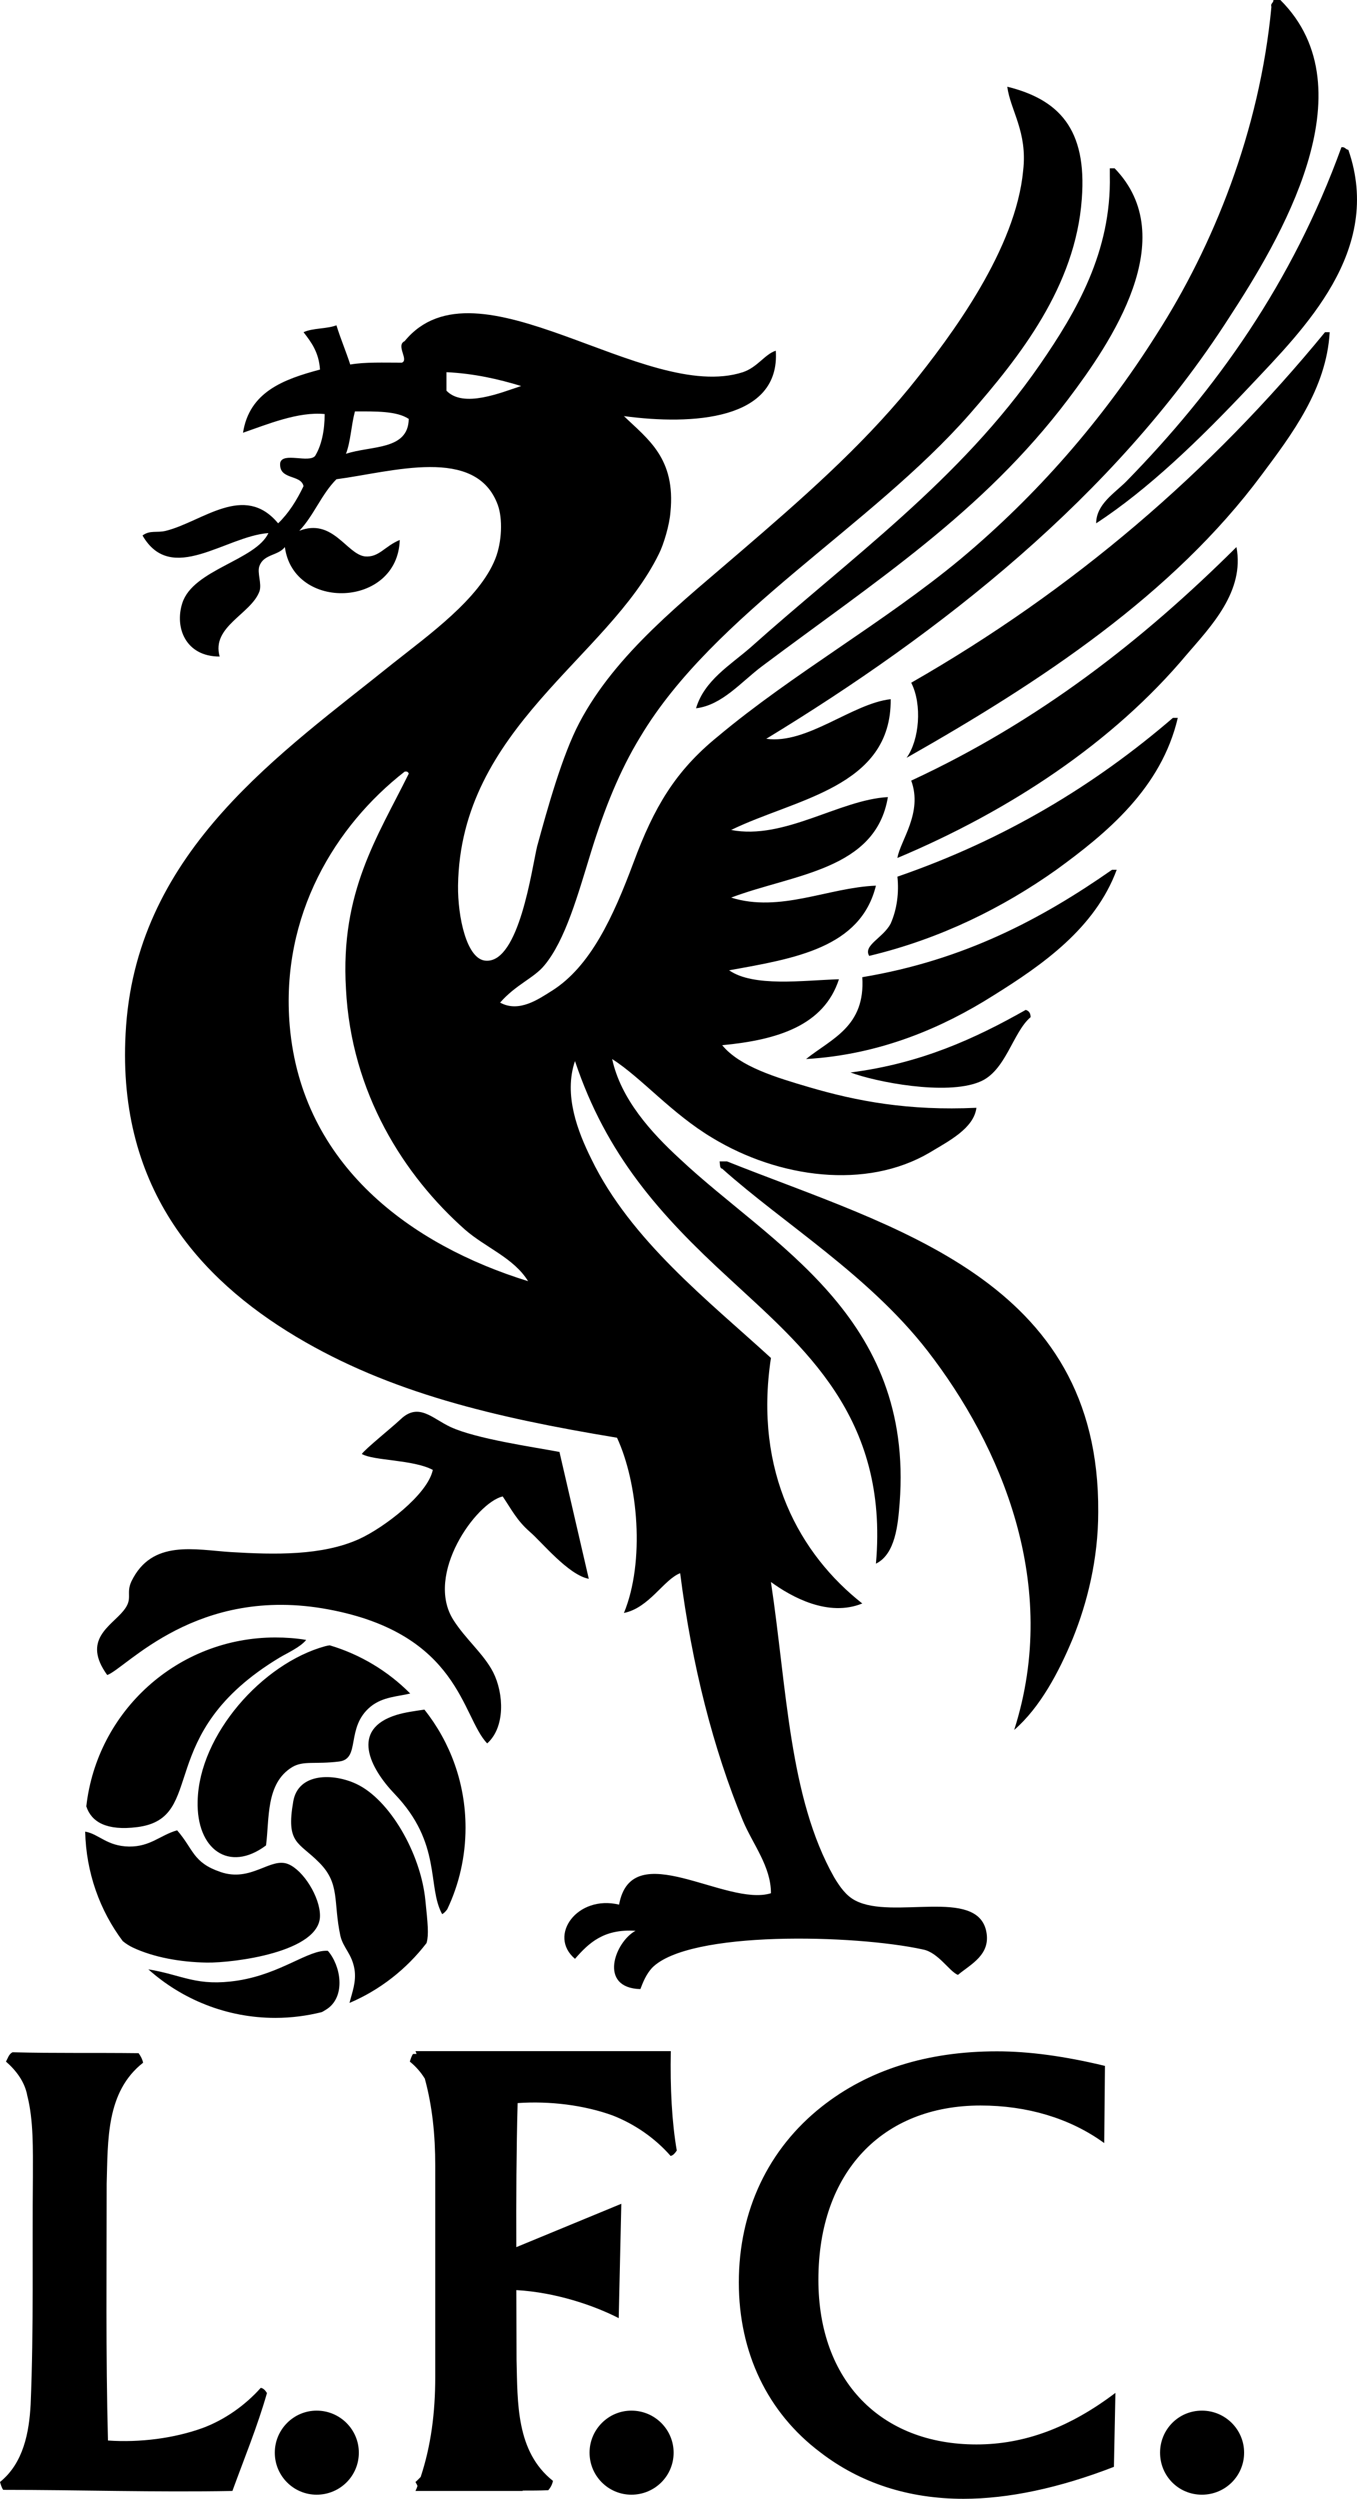
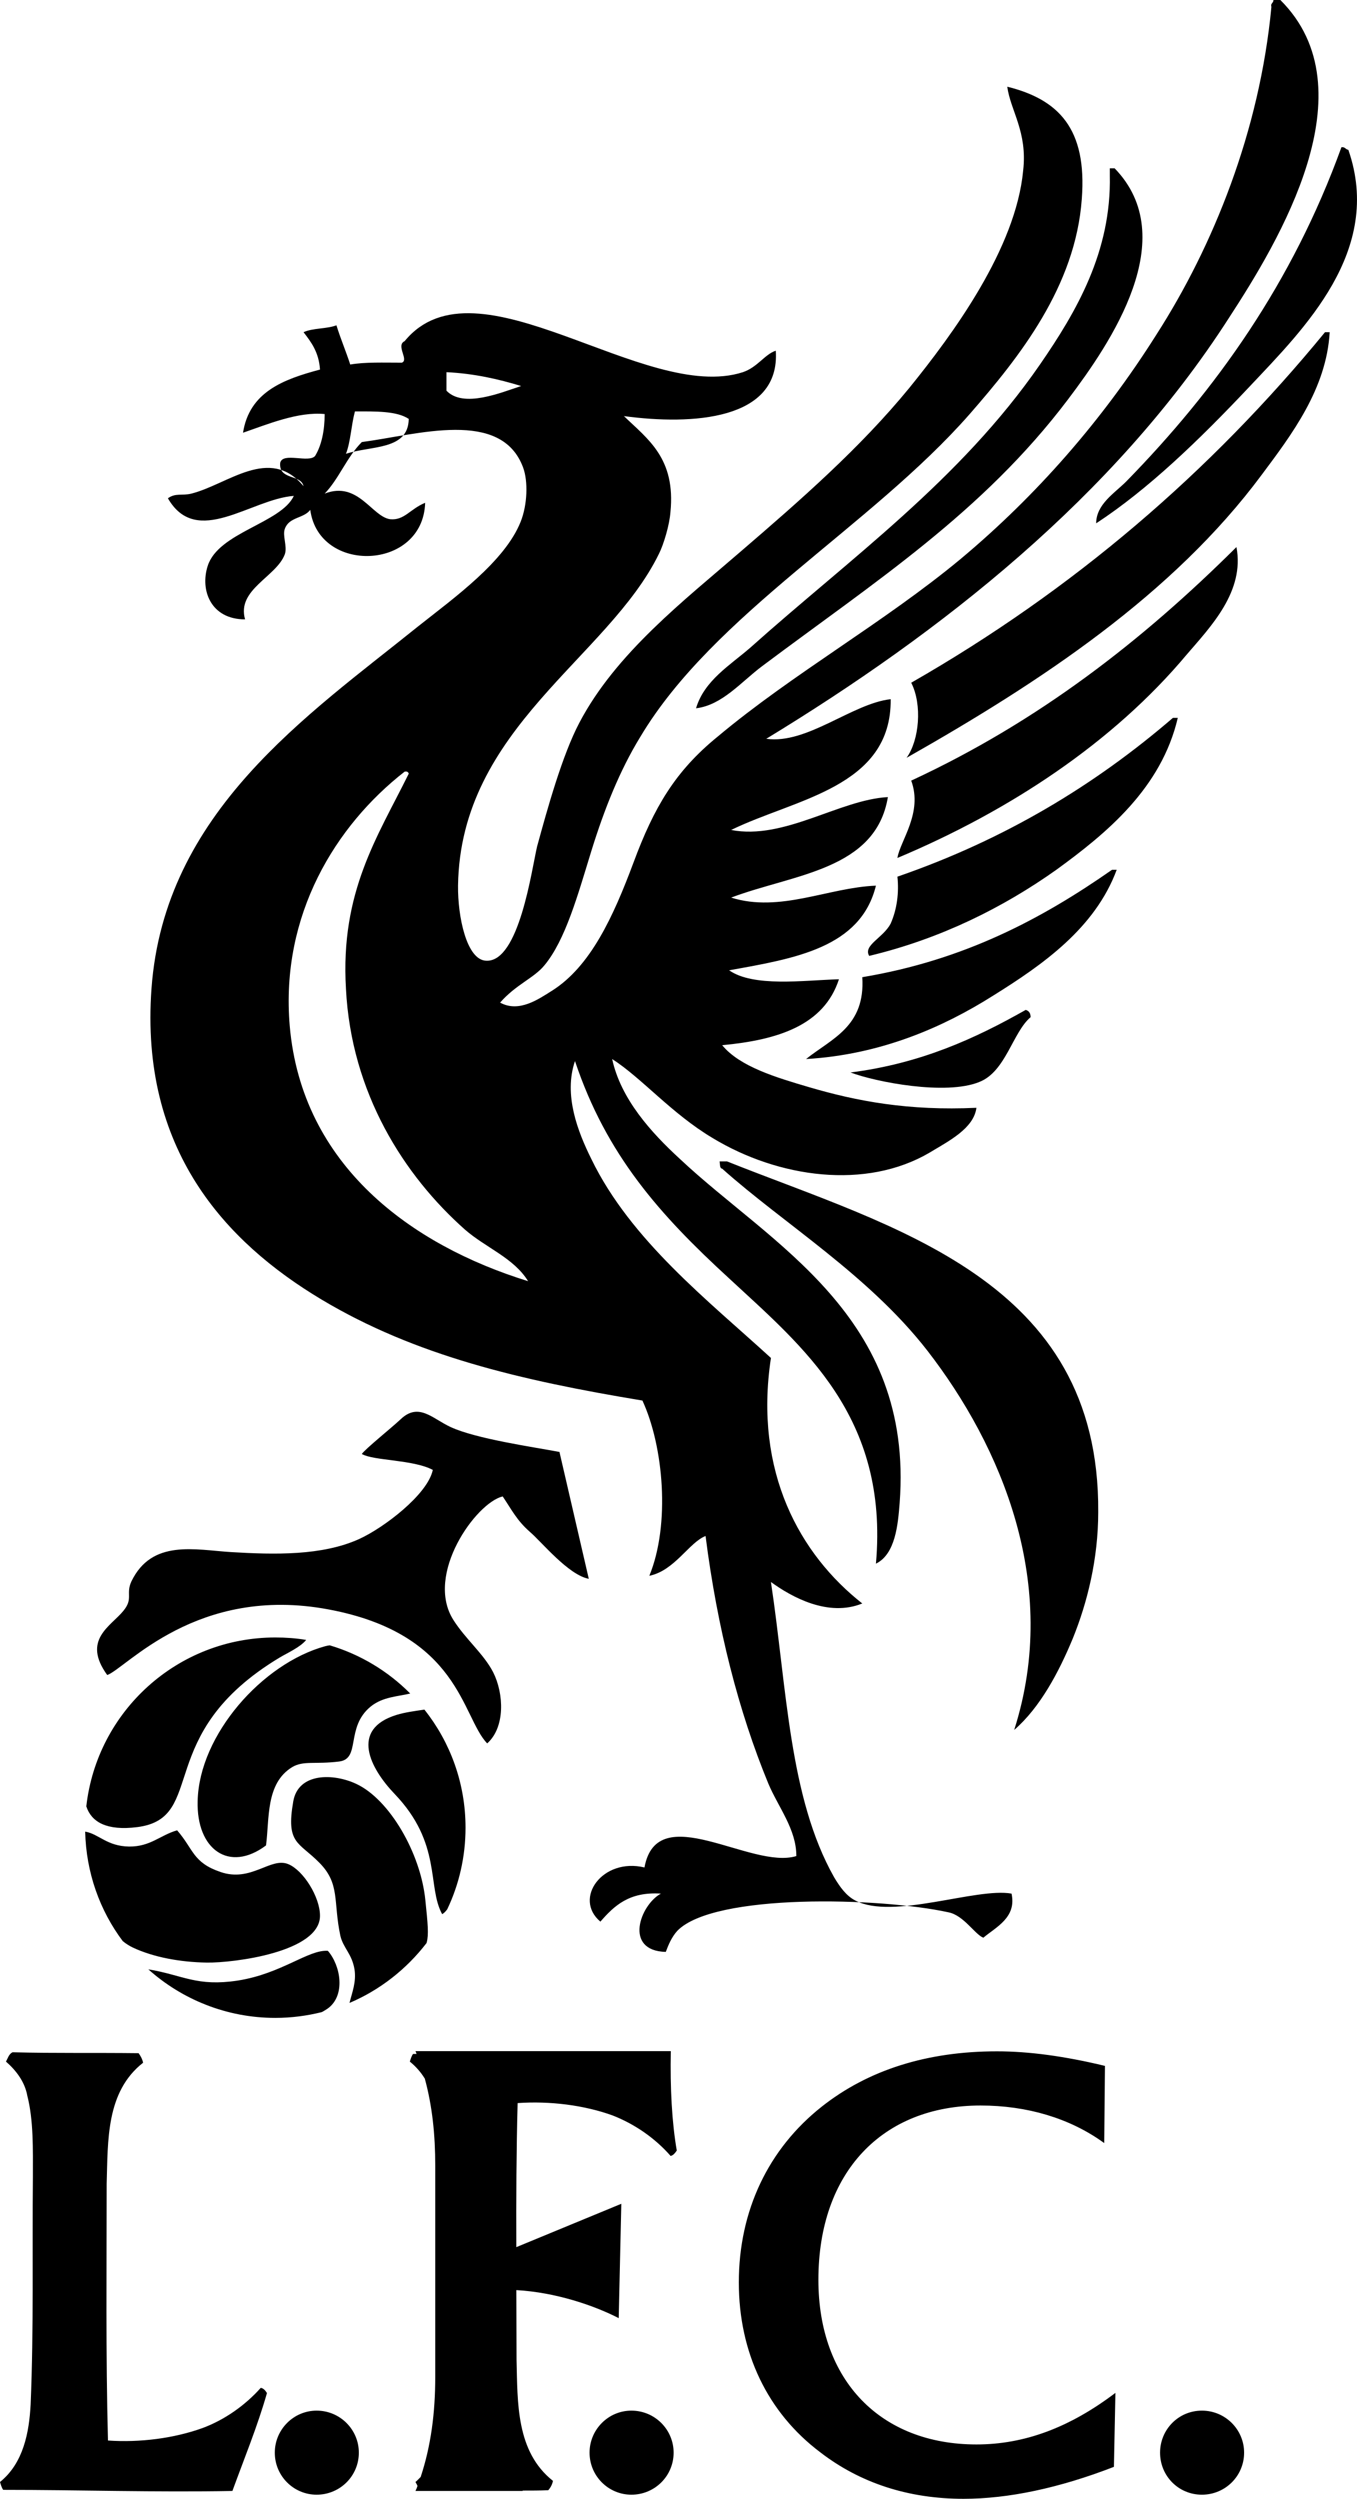
<svg xmlns="http://www.w3.org/2000/svg" xml:space="preserve" viewBox="0 0 129.949 239.244" height="239.244px" width="129.949px" y="0px" x="0px" id="ARTWORK" version="1.1">
-   <path d="M81.913,181.965c-0.877-0.447-1.485-1.307-2.04-2.237  c-4.312-7.638-4.508-18.03-6.046-28.263c1.986,1.449,5.492,3.38,8.747,2.057c-5.938-4.669-10.41-12.558-8.747-23.506  c-5.939-5.438-13.417-11.251-17.191-19.033c-1.306-2.631-2.683-6.154-1.574-9.393c3.005,8.998,8.14,14.741,14.758,20.806  c7.012,6.511,15.313,13.184,14.061,27.315c1.86-0.912,2.11-3.721,2.272-5.813c1.359-17.943-12.326-24.74-21.019-32.915  c-2.81-2.576-5.689-5.778-6.512-9.588c2.843,1.823,5.688,5.223,9.624,7.566c6.296,3.811,14.686,4.991,20.804,1.377  c1.771-1.073,4.204-2.29,4.455-4.275c-6.494,0.305-11.449-0.626-16.064-1.985c-3.094-0.913-6.601-1.95-8.283-4.008  c5.332-0.5,9.75-1.896,11.181-6.313c-3.452,0.106-8.175,0.769-10.519-0.858c6.296-1.128,12.593-2.147,14.061-8.104  c-4.562,0.179-9.177,2.611-13.864,1.144c5.958-2.255,13.847-2.611,15.009-9.624c-4.632,0.251-9.928,4.133-15.009,3.149  c6.1-2.989,15.367-4.062,15.277-12.522c-3.685,0.411-8.013,4.347-11.914,3.792c16.672-10.144,33.309-23.166,44.311-40.304  c4.776-7.334,13.56-21.823,4.92-30.429c-0.196,0-0.411,0-0.663,0c0,0.305-0.303,0.305-0.196,0.662  c-1.127,11.913-5.582,22.915-11.002,31.358c-5.223,8.283-11.574,15.492-18.765,21.503c-7.353,6.1-16.063,10.967-23.273,17.013  c-4.043,3.292-6.082,6.744-8.05,12.057c-1.932,5.17-4.114,9.946-7.818,12.271c-1.234,0.769-3.129,2.129-4.954,1.128  c1.52-1.736,3.237-2.344,4.239-3.562c2.022-2.432,3.203-6.742,4.508-10.982c1.234-3.973,2.702-7.675,4.688-10.912  c7.03-11.771,22.075-20.108,31.537-30.895c4.759-5.456,10.126-12.2,10.733-20.59c0.52-6.744-2.236-9.534-7.137-10.751  c0.303,2.289,1.95,4.312,1.521,8.032c-0.697,7.441-6.69,15.616-10.913,20.822C82.36,42.897,76.671,47.87,70.947,52.79  c-5.367,4.651-11.968,9.73-15.474,16.422c-1.628,3.094-3.042,8.176-4.042,11.842c-0.521,2.22-1.718,11.074-4.867,10.93  c-1.878-0.053-2.737-4.221-2.702-7.189C44.078,69.695,58.21,63.022,63.094,53.04c0.464-0.912,1.02-2.791,1.109-4.007  c0.519-5.17-2.183-6.994-4.455-9.194c6.511,0.877,14.991,0.411,14.542-6.262c-1.072,0.357-1.734,1.574-3.147,2.057  c-9.427,3.042-25.491-11.395-32.396-2.969c-0.875,0.412,0.447,1.806-0.269,2.058c-1.718,0-3.524-0.071-4.938,0.179  c-0.411-1.27-0.912-2.434-1.323-3.757c-0.912,0.357-2.29,0.251-3.149,0.662c0.752,0.966,1.468,1.932,1.575,3.578  c-3.507,0.93-6.762,2.146-7.371,6.046c2.29-0.787,5.277-2.04,7.818-1.789c0,1.61-0.305,3.006-0.912,4.008  c-0.609,0.716-3.096-0.395-3.346,0.661c-0.161,1.682,1.985,1.073,2.235,2.236c-0.661,1.378-1.43,2.594-2.432,3.56  c-3.255-3.918-7.245-0.16-10.751,0.716c-0.858,0.215-1.521-0.09-2.236,0.447c2.755,4.777,7.943,0.071,12.058-0.232  c-1.216,2.611-7.228,3.487-8.248,6.708c-0.751,2.325,0.304,5.116,3.579,5.116c-0.823-2.88,3.004-4.06,3.81-6.243  c0.25-0.751-0.251-1.789,0-2.434c0.41-1.145,1.788-0.966,2.433-1.807c0.823,6.172,10.805,5.814,11.001-0.679  c-1.467,0.607-1.986,1.699-3.345,1.574c-1.754-0.233-3.077-3.703-6.278-2.451c1.377-1.432,2.127-3.507,3.559-4.937  c5.313-0.698,13.381-3.238,15.456,2.468c0.467,1.288,0.411,3.524-0.25,5.17c-1.521,3.81-6.351,7.263-9.803,9.999  c-10.591,8.534-24.33,17.765-25.546,34.706c-1.109,15.348,7.012,24.221,16.333,29.783c8.908,5.313,18.873,7.692,30.68,9.642  c2.021,4.365,2.684,11.861,0.662,16.78c2.432-0.501,3.81-3.202,5.385-3.81c1.126,8.837,3.166,16.798,6.01,23.701  c0.966,2.289,2.684,4.366,2.684,6.94c-4.312,1.342-13.327-5.563-14.544,1.093c-4.007-0.967-6.851,2.969-4.222,5.188  c1.324-1.521,2.754-2.882,5.797-2.685c-1.986,1.073-3.597,5.474,0.465,5.582c0.25-0.662,0.554-1.413,1.108-2.022  c3.507-3.613,19.428-3.201,25.958-1.77c1.466,0.284,2.54,2.128,3.344,2.432c1.217-1.02,3.203-1.933,2.701-4.222  C93.505,180.694,85.49,183.842,81.913,181.965L81.913,181.965z M25.474,176.688c0.339-2.524-0.053-5.94,2.504-7.497  c1.074-0.644,2.201-0.25,4.49-0.537c2.111-0.25,0.59-3.255,3.023-5.258c1.163-0.948,2.63-0.966,3.792-1.252  c-2.11-2.13-4.758-3.739-7.709-4.616c-0.16,0.018-0.304,0.054-0.447,0.089c-2.986,0.823-6.011,2.935-8.3,5.653  c-2.271,2.702-3.829,5.976-3.901,9.176C18.801,177.063,21.931,179.334,25.474,176.688L25.474,176.688z M30.822,192.644  c0.179-0.089,0.358-0.215,0.536-0.322c1.771-1.251,1.271-4.132,0.037-5.546c-1.878-0.123-4.42,2.184-8.604,2.846  c-3.954,0.609-5.26-0.519-8.587-1.073c3.22,2.879,7.495,4.651,12.164,4.651C27.907,193.199,29.391,193.001,30.822,192.644  L30.822,192.644z M40.643,163.682c-0.983,0.144-1.878,0.269-2.647,0.501c-4.508,1.378-2.558,5.116-0.214,7.566  c4.561,4.759,3.095,8.855,4.561,11.521c0.162-0.089,0.323-0.25,0.484-0.465c1.128-2.361,1.753-5.027,1.753-7.818  C44.579,170.712,43.112,166.796,40.643,163.682L40.643,163.682z M40.84,186.042l0.018-0.052c0.214-0.77,0.107-1.808-0.125-4.062  c-0.449-4.509-3.436-9.643-6.602-11.126c-2.2-1.038-5.563-1.093-6.047,1.662c-0.715,4.097,0.52,3.864,2.505,5.886  c2.003,2.022,1.306,3.722,2.003,6.977c0.269,1.182,1.108,1.718,1.359,3.238c0.179,1.217-0.233,2.2-0.483,3.202  C36.386,190.532,38.926,188.529,40.84,186.042L40.84,186.042z M8.265,172.948c0.483,1.485,1.932,2.362,4.884,1.986  c6.779-0.877,1.413-8.873,13.614-16.225c0.75-0.448,2.003-1.002,2.557-1.699c-0.966-0.162-1.95-0.233-2.952-0.233  C16.994,156.777,9.285,163.843,8.265,172.948L8.265,172.948z M21.109,179.228c-2.666-0.912-2.558-2.165-4.15-3.99  c-1.646,0.484-2.56,1.575-4.598,1.558c-2.128-0.036-2.879-1.198-4.204-1.432c0.089,3.918,1.396,7.549,3.596,10.482  c0.304,0.251,0.644,0.466,0.984,0.626c1.95,0.913,4.508,1.396,7.083,1.432c2.559,0.036,10.84-1.002,10.823-4.489  c0-1.79-1.592-4.347-3.042-4.938C25.902,177.778,24.061,180.247,21.109,179.228L21.109,179.228z M78.371,218.279  c0-10.341,6.154-16.691,15.528-16.691c4.418,0,8.55,1.198,11.843,3.597l0.07-7.39c-3.845-0.93-7.298-1.395-10.339-1.395  c-6.709,0-12.343,1.79-16.779,5.295c-5.117,4.044-7.943,9.964-7.943,16.834c0,6.709,2.737,12.45,7.799,16.261  c3.828,2.951,8.461,4.454,13.721,4.454c4.257,0,9.141-1.02,14.4-3.06l0.144-7.083c-4.366,3.309-8.695,4.938-13.31,4.938  C84.364,234.039,78.371,227.956,78.371,218.279L78.371,218.279z M10.268,160.373c1.842-0.662,8.569-8.658,21.215-6.278  c12.558,2.36,12.72,10.268,15.17,12.825c1.735-1.539,1.611-4.758,0.573-6.815c-0.913-1.771-2.648-3.167-3.811-5.009  c-2.755-4.348,2.165-11.217,4.724-11.824c0.857,1.27,1.358,2.307,2.61,3.399c1.109,0.947,3.685,4.131,5.635,4.489l-2.809-12.147  c-2.576-0.482-7.961-1.251-10.412-2.378c-1.753-0.806-3.059-2.397-4.795-0.752c-0.768,0.733-3.416,2.862-3.72,3.328  c1.163,0.661,4.883,0.518,6.798,1.52c-0.483,2.362-4.723,5.564-7.049,6.619c-3.542,1.61-8.121,1.503-12.253,1.253  c-3.47-0.215-7.585-1.253-9.553,2.791c-0.573,1.216,0.198,1.645-0.769,2.826C10.626,155.704,7.818,156.992,10.268,160.373  L10.268,160.373z M64.221,206.418c-1.502-1.718-3.453-3.058-5.563-3.882c-2.719-0.983-6.011-1.396-9.088-1.181  c-0.125,4.598-0.143,9.194-0.125,13.793l10.054-4.151l-0.25,10.949c-2.325-1.199-6.01-2.47-9.803-2.685  c0,2.237,0.019,4.474,0.019,6.674c0.106,4.133-0.054,8.783,3.488,11.592c-0.071,0.339-0.215,0.625-0.447,0.894  c-0.84,0.036-1.663,0.036-2.468,0.036l0.018,0.035H39.784c0.073-0.143,0.144-0.304,0.198-0.482  c-0.072-0.144-0.125-0.269-0.198-0.376c0.18-0.143,0.34-0.321,0.501-0.483c0.984-2.969,1.396-6.136,1.396-9.604v-20.18  c0-2.987-0.287-5.742-1.001-8.354c-0.376-0.607-0.841-1.145-1.432-1.628c0.073-0.232,0.144-0.5,0.305-0.733h0.339  c-0.035-0.106-0.053-0.16-0.108-0.268h24.455c-0.072,3.523,0.107,6.868,0.572,9.516C64.615,206.186,64.453,206.364,64.221,206.418  L64.221,206.418z M24.973,228.618c-1.502,1.682-3.453,3.059-5.564,3.846c-2.719,0.984-6.011,1.414-9.069,1.199  c-0.216-8.193-0.125-16.423-0.125-24.579c0.125-4.15-0.072-8.802,3.488-11.592c-0.07-0.341-0.214-0.608-0.429-0.913  c-4.366-0.054-7.907,0.019-12.075-0.089c-0.358,0.178-0.465,0.607-0.626,0.894c0.984,0.858,1.806,1.95,2.039,3.257  c0.608,2.36,0.538,5.17,0.538,7.745c-0.073,7.228,0.088,14.507-0.215,21.806c-0.143,2.72-0.698,5.636-2.934,7.442  c0.072,0.232,0.142,0.519,0.304,0.752c7.282,0,14.632,0.25,21.951,0.106c1.127-3.095,2.414-6.224,3.309-9.373  C25.402,228.851,25.206,228.654,24.973,228.618L24.973,228.618z M30.321,230.801c2.236,0,4.042,1.806,4.042,4.025  c0,2.236-1.806,4.024-4.042,4.024c-2.199,0-4.006-1.788-4.006-4.024C26.315,232.606,28.122,230.801,30.321,230.801L30.321,230.801z   M60.464,230.801c2.236,0,4.043,1.806,4.043,4.025c0,2.236-1.808,4.024-4.043,4.024c-2.2,0-4.007-1.788-4.007-4.024  C56.457,232.606,58.264,230.801,60.464,230.801L60.464,230.801z M115.096,230.801c2.236,0,4.042,1.806,4.042,4.025  c0,2.236-1.806,4.024-4.042,4.024c-2.235,0-4.006-1.788-4.006-4.024C111.09,232.606,112.861,230.801,115.096,230.801  L115.096,230.801z M87.261,65.366c1.073,2.11,0.77,5.51-0.447,7.191c12.844-7.282,25.509-15.635,34.025-27.119  c2.844-3.812,6.189-8.212,6.494-13.632c-0.144,0-0.305,0-0.448,0C115.884,45.223,102.789,56.475,87.261,65.366L87.261,65.366z   M104.971,50.106c4.973-3.256,9.838-7.942,14.741-13.147c5.134-5.457,12.771-12.951,9.409-22.612  c-0.305-0.053-0.305-0.304-0.663-0.25c-4.723,13.041-12.038,23.236-20.608,32.003C106.742,47.208,104.971,48.282,104.971,50.106  L104.971,50.106z M69.623,111.197c-0.249,0-0.465,0-0.715,0c0.054,0.304,0,0.661,0.25,0.697  c5.905,5.276,14.044,10.196,19.678,17.459c7.012,9.07,12.737,22.343,8.284,36.279c2.485-2.148,4.292-5.565,5.616-8.767  c1.378-3.398,2.432-7.584,2.432-12.093C105.329,122.449,85.437,117.512,69.623,111.197L69.623,111.197z M98.693,97.387  c0-0.43-0.197-0.607-0.465-0.698c-4.866,2.756-10.054,5.134-16.779,5.993c2.415,0.912,9.123,2.218,12.325,0.912  C96.314,102.61,96.975,98.835,98.693,97.387L98.693,97.387z M82.574,93.558c0.305,4.741-2.951,5.887-5.384,7.837  c7.138-0.412,13.131-3.042,17.907-6.064c4.74-2.952,9.767-6.459,11.842-12.057c-0.143,0-0.304,0-0.447,0  C99.783,87.96,92.342,91.931,82.574,93.558L82.574,93.558z M85.938,83.935c0.161,1.521-0.036,3.112-0.644,4.489  c-0.716,1.378-2.665,2.075-2.058,3.096c6.815-1.628,12.809-4.615,17.925-8.246c4.829-3.508,10.053-7.818,11.627-14.544  c-0.16,0-0.304,0-0.465,0C104.864,75.151,96.259,80.375,85.938,83.935L85.938,83.935z M87.261,74.739  c1.128,3.095-1.055,5.743-1.324,7.406c10.733-4.508,20.662-11.056,27.71-19.48c2.308-2.684,5.563-6.047,4.758-10.287  C109.426,61.305,99.461,69.086,87.261,74.739L87.261,74.739z M71.859,62.002c-1.932,1.682-4.419,3.149-5.205,5.814  c2.503-0.305,4.293-2.505,6.315-4.025c10.84-8.121,21.108-14.704,29.301-25.545c4.115-5.438,10.93-15.456,4.473-22.128  c-0.143,0-0.304,0-0.465,0c0,0.215,0,0.465,0,0.662c0.162,7.298-3.184,13.04-6.689,18.121  C91.931,45.992,81.395,53.471,71.859,62.002L71.859,62.002z M33.13,43.452c0.448-1.163,0.502-2.736,0.859-4.062  c1.985,0,3.99-0.052,5.152,0.716C39.105,43.147,35.491,42.647,33.13,43.452L33.13,43.452z M27.746,98.229  c-0.912-10.645,4.418-19.214,11.001-24.348c0.251-0.053,0.358,0.055,0.394,0.196c-2.988,6.046-6.565,11.306-6.011,20.59  c0.502,9.982,5.563,17.889,11.396,23.059c1.986,1.736,4.668,2.701,6.046,4.938C39.392,119.211,28.908,111.59,27.746,98.229  L27.746,98.229z M42.754,37.406c0-0.608,0-1.217,0-1.772c2.647,0.126,4.973,0.662,7.155,1.325  C47.978,37.585,44.382,39.105,42.754,37.406L42.754,37.406z" clip-rule="evenodd" fill-rule="evenodd" />
+   <path d="M81.913,181.965c-0.877-0.447-1.485-1.307-2.04-2.237  c-4.312-7.638-4.508-18.03-6.046-28.263c1.986,1.449,5.492,3.38,8.747,2.057c-5.938-4.669-10.41-12.558-8.747-23.506  c-5.939-5.438-13.417-11.251-17.191-19.033c-1.306-2.631-2.683-6.154-1.574-9.393c3.005,8.998,8.14,14.741,14.758,20.806  c7.012,6.511,15.313,13.184,14.061,27.315c1.86-0.912,2.11-3.721,2.272-5.813c1.359-17.943-12.326-24.74-21.019-32.915  c-2.81-2.576-5.689-5.778-6.512-9.588c2.843,1.823,5.688,5.223,9.624,7.566c6.296,3.811,14.686,4.991,20.804,1.377  c1.771-1.073,4.204-2.29,4.455-4.275c-6.494,0.305-11.449-0.626-16.064-1.985c-3.094-0.913-6.601-1.95-8.283-4.008  c5.332-0.5,9.75-1.896,11.181-6.313c-3.452,0.106-8.175,0.769-10.519-0.858c6.296-1.128,12.593-2.147,14.061-8.104  c-4.562,0.179-9.177,2.611-13.864,1.144c5.958-2.255,13.847-2.611,15.009-9.624c-4.632,0.251-9.928,4.133-15.009,3.149  c6.1-2.989,15.367-4.062,15.277-12.522c-3.685,0.411-8.013,4.347-11.914,3.792c16.672-10.144,33.309-23.166,44.311-40.304  c4.776-7.334,13.56-21.823,4.92-30.429c-0.196,0-0.411,0-0.663,0c0,0.305-0.303,0.305-0.196,0.662  c-1.127,11.913-5.582,22.915-11.002,31.358c-5.223,8.283-11.574,15.492-18.765,21.503c-7.353,6.1-16.063,10.967-23.273,17.013  c-4.043,3.292-6.082,6.744-8.05,12.057c-1.932,5.17-4.114,9.946-7.818,12.271c-1.234,0.769-3.129,2.129-4.954,1.128  c1.52-1.736,3.237-2.344,4.239-3.562c2.022-2.432,3.203-6.742,4.508-10.982c1.234-3.973,2.702-7.675,4.688-10.912  c7.03-11.771,22.075-20.108,31.537-30.895c4.759-5.456,10.126-12.2,10.733-20.59c0.52-6.744-2.236-9.534-7.137-10.751  c0.303,2.289,1.95,4.312,1.521,8.032c-0.697,7.441-6.69,15.616-10.913,20.822C82.36,42.897,76.671,47.87,70.947,52.79  c-5.367,4.651-11.968,9.73-15.474,16.422c-1.628,3.094-3.042,8.176-4.042,11.842c-0.521,2.22-1.718,11.074-4.867,10.93  c-1.878-0.053-2.737-4.221-2.702-7.189C44.078,69.695,58.21,63.022,63.094,53.04c0.464-0.912,1.02-2.791,1.109-4.007  c0.519-5.17-2.183-6.994-4.455-9.194c6.511,0.877,14.991,0.411,14.542-6.262c-1.072,0.357-1.734,1.574-3.147,2.057  c-9.427,3.042-25.491-11.395-32.396-2.969c-0.875,0.412,0.447,1.806-0.269,2.058c-1.718,0-3.524-0.071-4.938,0.179  c-0.411-1.27-0.912-2.434-1.323-3.757c-0.912,0.357-2.29,0.251-3.149,0.662c0.752,0.966,1.468,1.932,1.575,3.578  c-3.507,0.93-6.762,2.146-7.371,6.046c2.29-0.787,5.277-2.04,7.818-1.789c0,1.61-0.305,3.006-0.912,4.008  c-0.609,0.716-3.096-0.395-3.346,0.661c-0.161,1.682,1.985,1.073,2.235,2.236c-3.255-3.918-7.245-0.16-10.751,0.716c-0.858,0.215-1.521-0.09-2.236,0.447c2.755,4.777,7.943,0.071,12.058-0.232  c-1.216,2.611-7.228,3.487-8.248,6.708c-0.751,2.325,0.304,5.116,3.579,5.116c-0.823-2.88,3.004-4.06,3.81-6.243  c0.25-0.751-0.251-1.789,0-2.434c0.41-1.145,1.788-0.966,2.433-1.807c0.823,6.172,10.805,5.814,11.001-0.679  c-1.467,0.607-1.986,1.699-3.345,1.574c-1.754-0.233-3.077-3.703-6.278-2.451c1.377-1.432,2.127-3.507,3.559-4.937  c5.313-0.698,13.381-3.238,15.456,2.468c0.467,1.288,0.411,3.524-0.25,5.17c-1.521,3.81-6.351,7.263-9.803,9.999  c-10.591,8.534-24.33,17.765-25.546,34.706c-1.109,15.348,7.012,24.221,16.333,29.783c8.908,5.313,18.873,7.692,30.68,9.642  c2.021,4.365,2.684,11.861,0.662,16.78c2.432-0.501,3.81-3.202,5.385-3.81c1.126,8.837,3.166,16.798,6.01,23.701  c0.966,2.289,2.684,4.366,2.684,6.94c-4.312,1.342-13.327-5.563-14.544,1.093c-4.007-0.967-6.851,2.969-4.222,5.188  c1.324-1.521,2.754-2.882,5.797-2.685c-1.986,1.073-3.597,5.474,0.465,5.582c0.25-0.662,0.554-1.413,1.108-2.022  c3.507-3.613,19.428-3.201,25.958-1.77c1.466,0.284,2.54,2.128,3.344,2.432c1.217-1.02,3.203-1.933,2.701-4.222  C93.505,180.694,85.49,183.842,81.913,181.965L81.913,181.965z M25.474,176.688c0.339-2.524-0.053-5.94,2.504-7.497  c1.074-0.644,2.201-0.25,4.49-0.537c2.111-0.25,0.59-3.255,3.023-5.258c1.163-0.948,2.63-0.966,3.792-1.252  c-2.11-2.13-4.758-3.739-7.709-4.616c-0.16,0.018-0.304,0.054-0.447,0.089c-2.986,0.823-6.011,2.935-8.3,5.653  c-2.271,2.702-3.829,5.976-3.901,9.176C18.801,177.063,21.931,179.334,25.474,176.688L25.474,176.688z M30.822,192.644  c0.179-0.089,0.358-0.215,0.536-0.322c1.771-1.251,1.271-4.132,0.037-5.546c-1.878-0.123-4.42,2.184-8.604,2.846  c-3.954,0.609-5.26-0.519-8.587-1.073c3.22,2.879,7.495,4.651,12.164,4.651C27.907,193.199,29.391,193.001,30.822,192.644  L30.822,192.644z M40.643,163.682c-0.983,0.144-1.878,0.269-2.647,0.501c-4.508,1.378-2.558,5.116-0.214,7.566  c4.561,4.759,3.095,8.855,4.561,11.521c0.162-0.089,0.323-0.25,0.484-0.465c1.128-2.361,1.753-5.027,1.753-7.818  C44.579,170.712,43.112,166.796,40.643,163.682L40.643,163.682z M40.84,186.042l0.018-0.052c0.214-0.77,0.107-1.808-0.125-4.062  c-0.449-4.509-3.436-9.643-6.602-11.126c-2.2-1.038-5.563-1.093-6.047,1.662c-0.715,4.097,0.52,3.864,2.505,5.886  c2.003,2.022,1.306,3.722,2.003,6.977c0.269,1.182,1.108,1.718,1.359,3.238c0.179,1.217-0.233,2.2-0.483,3.202  C36.386,190.532,38.926,188.529,40.84,186.042L40.84,186.042z M8.265,172.948c0.483,1.485,1.932,2.362,4.884,1.986  c6.779-0.877,1.413-8.873,13.614-16.225c0.75-0.448,2.003-1.002,2.557-1.699c-0.966-0.162-1.95-0.233-2.952-0.233  C16.994,156.777,9.285,163.843,8.265,172.948L8.265,172.948z M21.109,179.228c-2.666-0.912-2.558-2.165-4.15-3.99  c-1.646,0.484-2.56,1.575-4.598,1.558c-2.128-0.036-2.879-1.198-4.204-1.432c0.089,3.918,1.396,7.549,3.596,10.482  c0.304,0.251,0.644,0.466,0.984,0.626c1.95,0.913,4.508,1.396,7.083,1.432c2.559,0.036,10.84-1.002,10.823-4.489  c0-1.79-1.592-4.347-3.042-4.938C25.902,177.778,24.061,180.247,21.109,179.228L21.109,179.228z M78.371,218.279  c0-10.341,6.154-16.691,15.528-16.691c4.418,0,8.55,1.198,11.843,3.597l0.07-7.39c-3.845-0.93-7.298-1.395-10.339-1.395  c-6.709,0-12.343,1.79-16.779,5.295c-5.117,4.044-7.943,9.964-7.943,16.834c0,6.709,2.737,12.45,7.799,16.261  c3.828,2.951,8.461,4.454,13.721,4.454c4.257,0,9.141-1.02,14.4-3.06l0.144-7.083c-4.366,3.309-8.695,4.938-13.31,4.938  C84.364,234.039,78.371,227.956,78.371,218.279L78.371,218.279z M10.268,160.373c1.842-0.662,8.569-8.658,21.215-6.278  c12.558,2.36,12.72,10.268,15.17,12.825c1.735-1.539,1.611-4.758,0.573-6.815c-0.913-1.771-2.648-3.167-3.811-5.009  c-2.755-4.348,2.165-11.217,4.724-11.824c0.857,1.27,1.358,2.307,2.61,3.399c1.109,0.947,3.685,4.131,5.635,4.489l-2.809-12.147  c-2.576-0.482-7.961-1.251-10.412-2.378c-1.753-0.806-3.059-2.397-4.795-0.752c-0.768,0.733-3.416,2.862-3.72,3.328  c1.163,0.661,4.883,0.518,6.798,1.52c-0.483,2.362-4.723,5.564-7.049,6.619c-3.542,1.61-8.121,1.503-12.253,1.253  c-3.47-0.215-7.585-1.253-9.553,2.791c-0.573,1.216,0.198,1.645-0.769,2.826C10.626,155.704,7.818,156.992,10.268,160.373  L10.268,160.373z M64.221,206.418c-1.502-1.718-3.453-3.058-5.563-3.882c-2.719-0.983-6.011-1.396-9.088-1.181  c-0.125,4.598-0.143,9.194-0.125,13.793l10.054-4.151l-0.25,10.949c-2.325-1.199-6.01-2.47-9.803-2.685  c0,2.237,0.019,4.474,0.019,6.674c0.106,4.133-0.054,8.783,3.488,11.592c-0.071,0.339-0.215,0.625-0.447,0.894  c-0.84,0.036-1.663,0.036-2.468,0.036l0.018,0.035H39.784c0.073-0.143,0.144-0.304,0.198-0.482  c-0.072-0.144-0.125-0.269-0.198-0.376c0.18-0.143,0.34-0.321,0.501-0.483c0.984-2.969,1.396-6.136,1.396-9.604v-20.18  c0-2.987-0.287-5.742-1.001-8.354c-0.376-0.607-0.841-1.145-1.432-1.628c0.073-0.232,0.144-0.5,0.305-0.733h0.339  c-0.035-0.106-0.053-0.16-0.108-0.268h24.455c-0.072,3.523,0.107,6.868,0.572,9.516C64.615,206.186,64.453,206.364,64.221,206.418  L64.221,206.418z M24.973,228.618c-1.502,1.682-3.453,3.059-5.564,3.846c-2.719,0.984-6.011,1.414-9.069,1.199  c-0.216-8.193-0.125-16.423-0.125-24.579c0.125-4.15-0.072-8.802,3.488-11.592c-0.07-0.341-0.214-0.608-0.429-0.913  c-4.366-0.054-7.907,0.019-12.075-0.089c-0.358,0.178-0.465,0.607-0.626,0.894c0.984,0.858,1.806,1.95,2.039,3.257  c0.608,2.36,0.538,5.17,0.538,7.745c-0.073,7.228,0.088,14.507-0.215,21.806c-0.143,2.72-0.698,5.636-2.934,7.442  c0.072,0.232,0.142,0.519,0.304,0.752c7.282,0,14.632,0.25,21.951,0.106c1.127-3.095,2.414-6.224,3.309-9.373  C25.402,228.851,25.206,228.654,24.973,228.618L24.973,228.618z M30.321,230.801c2.236,0,4.042,1.806,4.042,4.025  c0,2.236-1.806,4.024-4.042,4.024c-2.199,0-4.006-1.788-4.006-4.024C26.315,232.606,28.122,230.801,30.321,230.801L30.321,230.801z   M60.464,230.801c2.236,0,4.043,1.806,4.043,4.025c0,2.236-1.808,4.024-4.043,4.024c-2.2,0-4.007-1.788-4.007-4.024  C56.457,232.606,58.264,230.801,60.464,230.801L60.464,230.801z M115.096,230.801c2.236,0,4.042,1.806,4.042,4.025  c0,2.236-1.806,4.024-4.042,4.024c-2.235,0-4.006-1.788-4.006-4.024C111.09,232.606,112.861,230.801,115.096,230.801  L115.096,230.801z M87.261,65.366c1.073,2.11,0.77,5.51-0.447,7.191c12.844-7.282,25.509-15.635,34.025-27.119  c2.844-3.812,6.189-8.212,6.494-13.632c-0.144,0-0.305,0-0.448,0C115.884,45.223,102.789,56.475,87.261,65.366L87.261,65.366z   M104.971,50.106c4.973-3.256,9.838-7.942,14.741-13.147c5.134-5.457,12.771-12.951,9.409-22.612  c-0.305-0.053-0.305-0.304-0.663-0.25c-4.723,13.041-12.038,23.236-20.608,32.003C106.742,47.208,104.971,48.282,104.971,50.106  L104.971,50.106z M69.623,111.197c-0.249,0-0.465,0-0.715,0c0.054,0.304,0,0.661,0.25,0.697  c5.905,5.276,14.044,10.196,19.678,17.459c7.012,9.07,12.737,22.343,8.284,36.279c2.485-2.148,4.292-5.565,5.616-8.767  c1.378-3.398,2.432-7.584,2.432-12.093C105.329,122.449,85.437,117.512,69.623,111.197L69.623,111.197z M98.693,97.387  c0-0.43-0.197-0.607-0.465-0.698c-4.866,2.756-10.054,5.134-16.779,5.993c2.415,0.912,9.123,2.218,12.325,0.912  C96.314,102.61,96.975,98.835,98.693,97.387L98.693,97.387z M82.574,93.558c0.305,4.741-2.951,5.887-5.384,7.837  c7.138-0.412,13.131-3.042,17.907-6.064c4.74-2.952,9.767-6.459,11.842-12.057c-0.143,0-0.304,0-0.447,0  C99.783,87.96,92.342,91.931,82.574,93.558L82.574,93.558z M85.938,83.935c0.161,1.521-0.036,3.112-0.644,4.489  c-0.716,1.378-2.665,2.075-2.058,3.096c6.815-1.628,12.809-4.615,17.925-8.246c4.829-3.508,10.053-7.818,11.627-14.544  c-0.16,0-0.304,0-0.465,0C104.864,75.151,96.259,80.375,85.938,83.935L85.938,83.935z M87.261,74.739  c1.128,3.095-1.055,5.743-1.324,7.406c10.733-4.508,20.662-11.056,27.71-19.48c2.308-2.684,5.563-6.047,4.758-10.287  C109.426,61.305,99.461,69.086,87.261,74.739L87.261,74.739z M71.859,62.002c-1.932,1.682-4.419,3.149-5.205,5.814  c2.503-0.305,4.293-2.505,6.315-4.025c10.84-8.121,21.108-14.704,29.301-25.545c4.115-5.438,10.93-15.456,4.473-22.128  c-0.143,0-0.304,0-0.465,0c0,0.215,0,0.465,0,0.662c0.162,7.298-3.184,13.04-6.689,18.121  C91.931,45.992,81.395,53.471,71.859,62.002L71.859,62.002z M33.13,43.452c0.448-1.163,0.502-2.736,0.859-4.062  c1.985,0,3.99-0.052,5.152,0.716C39.105,43.147,35.491,42.647,33.13,43.452L33.13,43.452z M27.746,98.229  c-0.912-10.645,4.418-19.214,11.001-24.348c0.251-0.053,0.358,0.055,0.394,0.196c-2.988,6.046-6.565,11.306-6.011,20.59  c0.502,9.982,5.563,17.889,11.396,23.059c1.986,1.736,4.668,2.701,6.046,4.938C39.392,119.211,28.908,111.59,27.746,98.229  L27.746,98.229z M42.754,37.406c0-0.608,0-1.217,0-1.772c2.647,0.126,4.973,0.662,7.155,1.325  C47.978,37.585,44.382,39.105,42.754,37.406L42.754,37.406z" clip-rule="evenodd" fill-rule="evenodd" />
</svg>